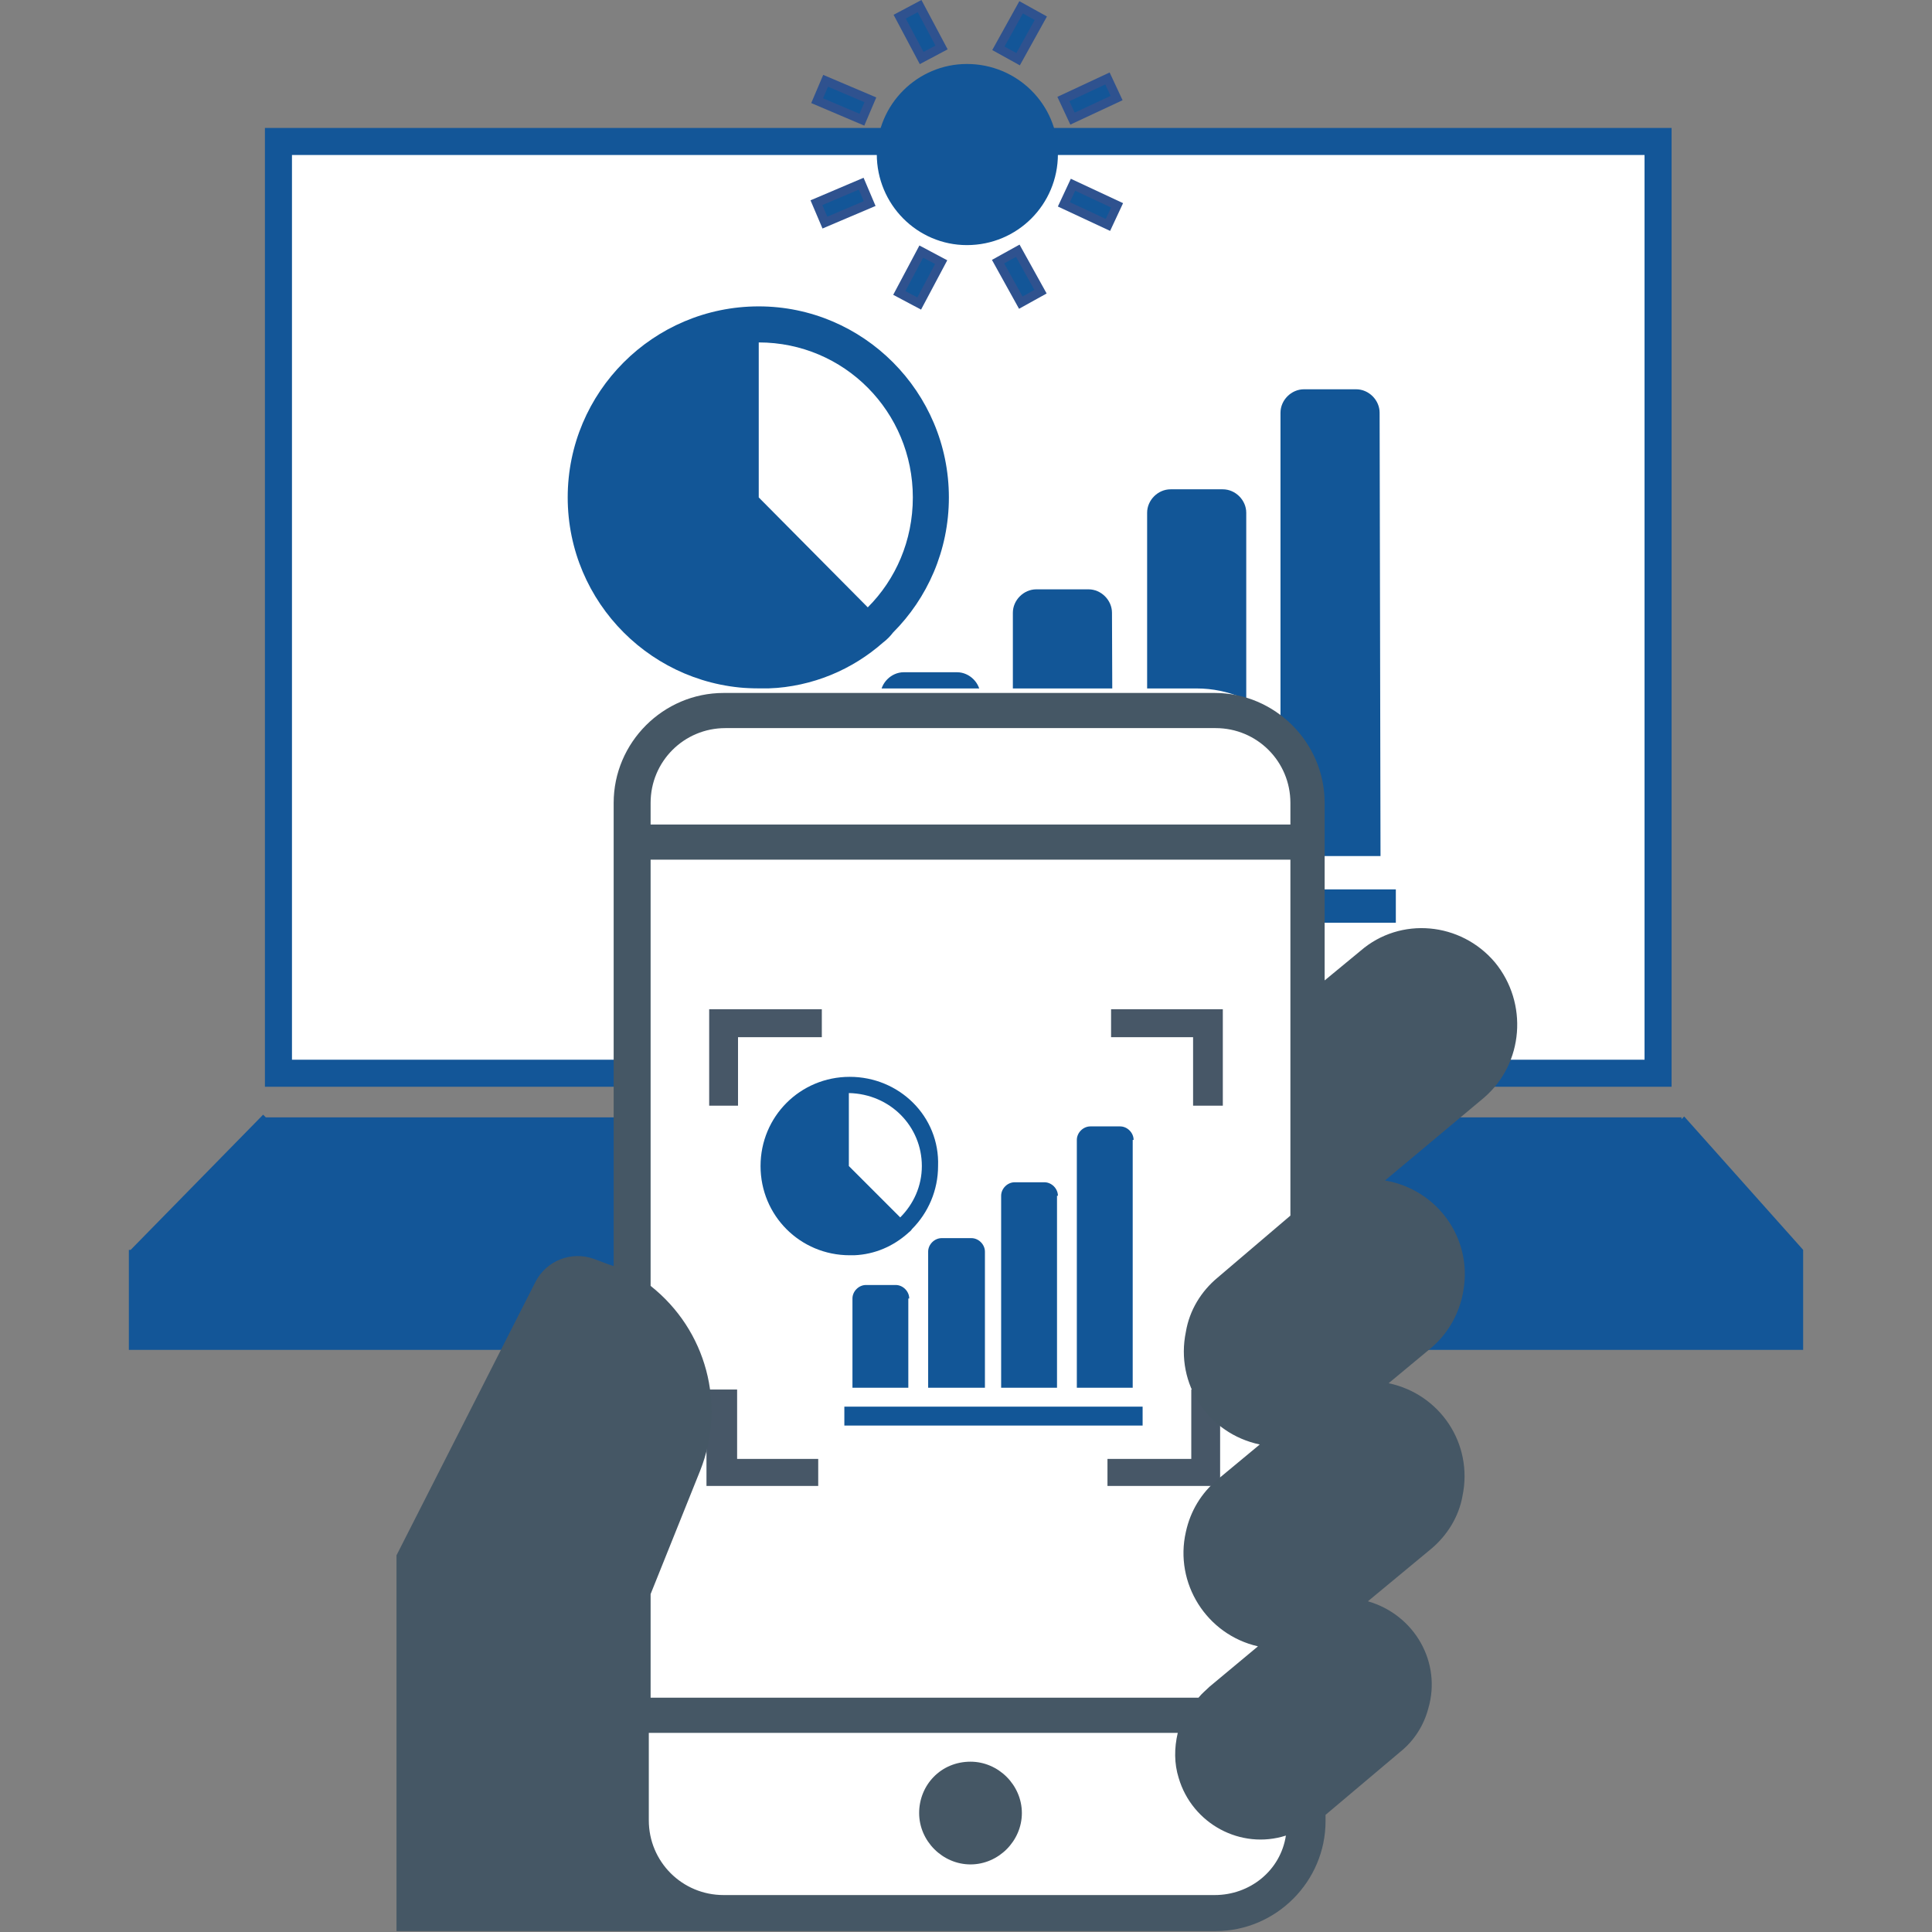
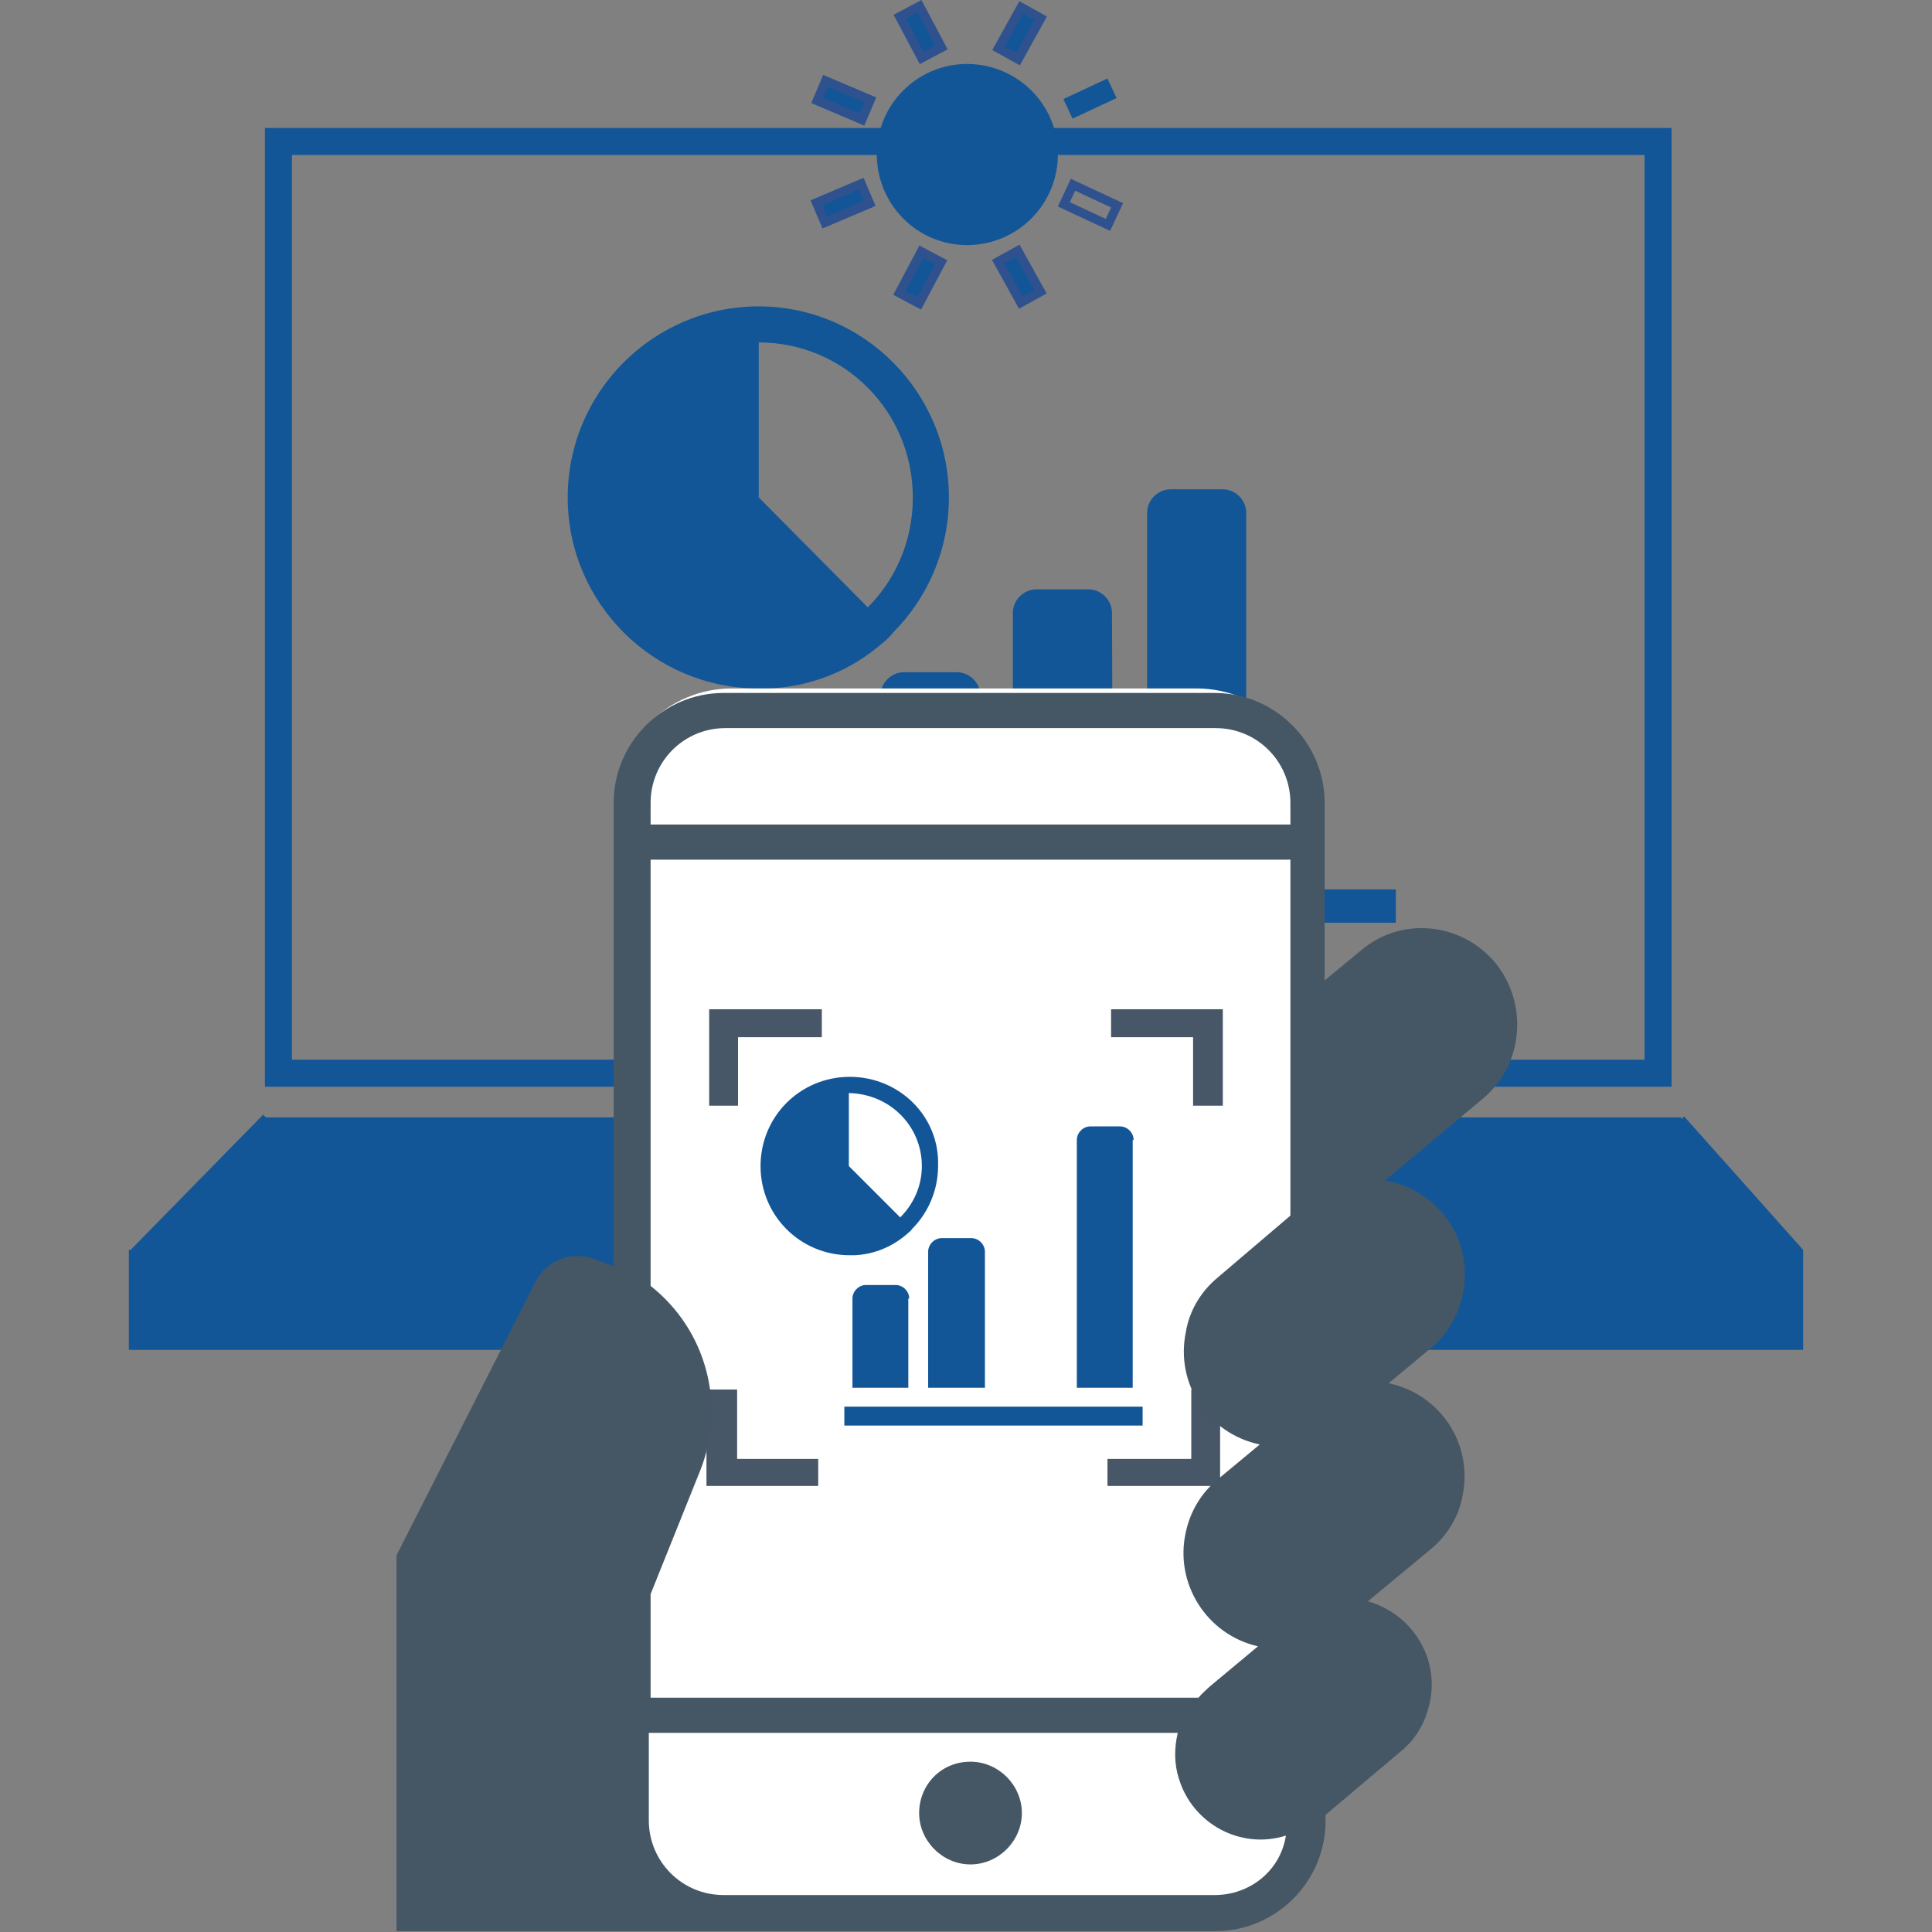
<svg xmlns="http://www.w3.org/2000/svg" xmlns:xlink="http://www.w3.org/1999/xlink" version="1.1" id="レイヤー_1" x="0px" y="0px" viewBox="0 0 214.4 214.4" style="enable-background:new 0 0 214.4 214.4;" xml:space="preserve">
  <rect x="0" y="0" width="214.4" height="214.4" fill="#808080" stroke="none" />
  <style type="text/css">
	.st0{fill-rule:evenodd;clip-rule:evenodd;fill:#FFFFFF;}
	.st1{fill:none;stroke:#135698;stroke-width:3;stroke-miterlimit:8;}
	.st2{clip-path:url(#SVGID_2_);fill-rule:evenodd;clip-rule:evenodd;fill:#135698;}
	.st3{fill-rule:evenodd;clip-rule:evenodd;fill:#135698;}
	.st4{fill:none;stroke:#2F528F;stroke-width:1;stroke-miterlimit:8;}
	.st5{fill:none;stroke:#2F528F;stroke-width:1;stroke-miterlimit:8.001;}
	.st6{fill:none;stroke:#2F528F;stroke-width:1;stroke-miterlimit:8;}
	.st7{clip-path:url(#SVGID_4_);fill:#125697;}
	.st8{clip-path:url(#SVGID_6_);fill:#125697;}
	.st9{clip-path:url(#SVGID_8_);fill:#125697;}
	.st10{clip-path:url(#SVGID_10_);fill:#125697;}
	.st11{clip-path:url(#SVGID_12_);fill:#125697;}
	.st12{clip-path:url(#SVGID_14_);fill:#125697;}
	.st13{clip-path:url(#SVGID_16_);fill-rule:evenodd;clip-rule:evenodd;fill:#FFFFFF;}
	.st14{fill-rule:evenodd;clip-rule:evenodd;fill:#475767;}
	.st15{clip-path:url(#SVGID_18_);fill:#125697;}
	.st16{clip-path:url(#SVGID_20_);fill:#125697;}
	.st17{clip-path:url(#SVGID_22_);fill:#125697;}
	.st18{clip-path:url(#SVGID_24_);fill:#125697;}
	.st19{clip-path:url(#SVGID_26_);fill:#125697;}
	.st20{clip-path:url(#SVGID_28_);fill:#125697;}
	.st21{clip-path:url(#SVGID_30_);fill:#455765;}
	.st22{clip-path:url(#SVGID_32_);fill:#455765;}
</style>
-   <rect x="30.9" y="15.7" class="st0" width="153.1" height="103.4" />
  <rect x="30.9" y="15.7" class="st1" width="153.1" height="103.4" />
  <g>
    <g>
      <defs>
        <rect id="SVGID_1_" x="-32.5" y="-145.6" width="960" height="540" />
      </defs>
      <clipPath id="SVGID_2_">
        <use xlink:href="#SVGID_1_" style="overflow:visible;" />
      </clipPath>
      <path class="st2" d="M97.3,17.1c0-5.5,4.5-10,10-10c5.6,0,10.1,4.5,10.1,10c0,5.6-4.5,10.1-10.1,10.1    C101.8,27.2,97.3,22.7,97.3,17.1" />
    </g>
  </g>
  <polygon class="st3" points="200.1,138.7 186.9,123.9 186.6,124.2 186.6,124 29.5,124 29.2,123.7 14.5,138.7 14.3,138.7 14.3,149.8   200.1,149.8 200.1,138.7 " />
  <rect x="92.4" y="8.4" transform="matrix(0.391 -0.92 0.92 0.391 46.824 92.897)" class="st3" width="2.4" height="5.4" />
  <rect x="92.4" y="8.4" transform="matrix(0.391 -0.92 0.92 0.391 46.824 92.897)" class="st4" width="2.4" height="5.4" />
  <rect x="100.9" y="0.9" transform="matrix(0.883 -0.469 0.469 0.883 10.324 48.377)" class="st3" width="2.5" height="5.2" />
  <rect x="100.9" y="0.9" transform="matrix(0.883 -0.469 0.469 0.883 10.324 48.377)" class="st5" width="2.5" height="5.2" />
  <rect x="110.5" y="2.5" transform="matrix(0.485 -0.875 0.875 0.485 55.014 100.835)" class="st3" width="5.2" height="2.5" />
  <rect x="110.5" y="2.5" transform="matrix(0.485 -0.875 0.875 0.485 55.014 100.835)" class="st6" width="5.2" height="2.5" />
  <rect x="118.3" y="9.8" transform="matrix(0.906 -0.423 0.423 0.906 6.68 52.153)" class="st3" width="5.4" height="2.4" />
-   <rect x="118.3" y="9.8" transform="matrix(0.906 -0.423 0.423 0.906 6.68 52.153)" class="st4" width="5.4" height="2.4" />
  <rect x="90.9" y="21.4" transform="matrix(0.92 -0.391 0.391 0.92 -1.394 38.348)" class="st3" width="5.4" height="2.4" />
  <rect x="90.9" y="21.4" transform="matrix(0.92 -0.391 0.391 0.92 -1.394 38.348)" class="st4" width="5.4" height="2.4" />
  <rect x="99.6" y="29.6" transform="matrix(0.469 -0.883 0.883 0.469 26.949 106.574)" class="st3" width="5.2" height="2.5" />
  <rect x="99.6" y="29.6" transform="matrix(0.469 -0.883 0.883 0.469 26.949 106.574)" class="st5" width="5.2" height="2.5" />
  <rect x="111.8" y="28.1" transform="matrix(0.875 -0.485 0.485 0.875 -0.694 58.672)" class="st3" width="2.5" height="5.2" />
  <rect x="111.8" y="28.1" transform="matrix(0.875 -0.485 0.485 0.875 -0.694 58.672)" class="st6" width="2.5" height="5.2" />
-   <rect x="119.8" y="20" transform="matrix(0.423 -0.906 0.906 0.423 49.264 122.754)" class="st3" width="2.4" height="5.4" />
  <rect x="119.8" y="20" transform="matrix(0.423 -0.906 0.906 0.423 49.264 122.754)" class="st4" width="2.4" height="5.4" />
  <g>
    <g>
      <defs>
        <rect id="SVGID_3_" x="63" y="33.9" width="42.5" height="42.5" />
      </defs>
      <clipPath id="SVGID_4_">
        <use xlink:href="#SVGID_3_" style="overflow:visible;" />
      </clipPath>
      <path class="st7" d="M101.3,55.2c0,4.8-1.9,9.1-5,12.2L84.2,55.2V38C93.7,38,101.3,45.7,101.3,55.2 M84.2,34    C72.5,34,63,43.5,63,55.2s9.5,21.2,21.2,21.2c0.4,0,0.7,0,1.1,0c4.9-0.2,9.3-2.1,12.7-5.1c0.4-0.3,0.8-0.7,1.1-1.1    c3.8-3.8,6.2-9.1,6.2-15C105.3,43.5,95.8,34,84.2,34" />
    </g>
  </g>
  <g>
    <g>
      <defs>
        <rect id="SVGID_5_" x="95.7" y="43.1" width="59.3" height="59.3" />
      </defs>
      <clipPath id="SVGID_6_">
        <use xlink:href="#SVGID_5_" style="overflow:visible;" />
      </clipPath>
      <path class="st8" d="M108.8,77.2c0-1.4-1.2-2.6-2.6-2.6h-5.9c-1.4,0-2.6,1.2-2.6,2.6V95h11.1V77.2z" />
    </g>
    <g>
      <defs>
        <rect id="SVGID_7_" x="95.7" y="43.1" width="59.3" height="59.3" />
      </defs>
      <clipPath id="SVGID_8_">
        <use xlink:href="#SVGID_7_" style="overflow:visible;" />
      </clipPath>
      <rect x="95.8" y="98.7" class="st9" width="59.1" height="3.7" />
    </g>
    <g>
      <defs>
        <rect id="SVGID_9_" x="95.7" y="43.1" width="59.3" height="59.3" />
      </defs>
      <clipPath id="SVGID_10_">
        <use xlink:href="#SVGID_9_" style="overflow:visible;" />
      </clipPath>
      <path class="st10" d="M123.4,68c0-1.4-1.2-2.6-2.6-2.6H115c-1.4,0-2.6,1.2-2.6,2.6v27h11.1L123.4,68L123.4,68z" />
    </g>
    <g>
      <defs>
        <rect id="SVGID_11_" x="95.7" y="43.1" width="59.3" height="59.3" />
      </defs>
      <clipPath id="SVGID_12_">
        <use xlink:href="#SVGID_11_" style="overflow:visible;" />
      </clipPath>
      <path class="st11" d="M138.3,56.9c0-1.4-1.2-2.6-2.6-2.6h-5.8c-1.4,0-2.6,1.2-2.6,2.6v38h11V56.9z" />
    </g>
    <g>
      <defs>
-         <rect id="SVGID_13_" x="95.7" y="43.1" width="59.3" height="59.3" />
-       </defs>
+         </defs>
      <clipPath id="SVGID_14_">
        <use xlink:href="#SVGID_13_" style="overflow:visible;" />
      </clipPath>
      <path class="st12" d="M153.1,45.8c0-1.4-1.2-2.6-2.6-2.6h-5.8c-1.4,0-2.6,1.2-2.6,2.6V95h11.1L153.1,45.8L153.1,45.8z" />
    </g>
  </g>
  <g>
    <g>
      <defs>
        <rect id="SVGID_15_" x="-32.5" y="-145.6" width="960" height="540" />
      </defs>
      <clipPath id="SVGID_16_">
        <use xlink:href="#SVGID_15_" style="overflow:visible;" />
      </clipPath>
      <path class="st13" d="M68.3,89.3c0-7.1,5.8-12.9,12.9-12.9h51.6c7.1,0,12.9,5.8,12.9,12.9v111.9c0,7.1-5.8,12.9-12.9,12.9H81.3    c-7.1,0-12.9-5.8-12.9-12.9V89.3z" />
    </g>
  </g>
  <polygon class="st14" points="135.4,154.2 132.2,154.2 132.2,161.9 122.9,161.9 122.9,164.9 135.4,164.9 " />
  <polygon class="st14" points="78.4,154.2 81.8,154.2 81.8,161.9 90.8,161.9 90.8,164.9 78.4,164.9 " />
  <polygon class="st14" points="135.7,122.7 132.4,122.7 132.4,115.1 123.3,115.1 123.3,112 135.7,112 " />
  <polygon class="st14" points="78.7,122.7 81.9,122.7 81.9,115.1 91.2,115.1 91.2,112 78.7,112 " />
  <g>
    <g>
      <defs>
        <rect id="SVGID_17_" x="84.4" y="119.5" width="19.8" height="19.9" />
      </defs>
      <clipPath id="SVGID_18_">
        <use xlink:href="#SVGID_17_" style="overflow:visible;" />
      </clipPath>
      <path class="st15" d="M102.3,129.4c0,2.2-0.9,4.2-2.4,5.7l-5.7-5.7v-8.1C98.8,121.4,102.3,125,102.3,129.4 M94.3,119.5    c-5.5,0-9.9,4.4-9.9,9.9c0,5.5,4.4,9.9,9.9,9.9c0.2,0,0.3,0,0.5,0c2.3-0.1,4.3-1,5.9-2.4c0.2-0.2,0.4-0.3,0.5-0.5    c1.8-1.8,2.9-4.3,2.9-7C104.3,123.9,99.8,119.5,94.3,119.5" />
    </g>
  </g>
  <g>
    <g>
      <defs>
        <rect id="SVGID_19_" x="93.7" y="125" width="33.2" height="33.2" />
      </defs>
      <clipPath id="SVGID_20_">
        <use xlink:href="#SVGID_19_" style="overflow:visible;" />
      </clipPath>
      <path class="st16" d="M100.9,144.1c0-0.8-0.7-1.5-1.5-1.5h-3.3c-0.8,0-1.5,0.7-1.5,1.5v9.9h6.2v-9.9H100.9z" />
    </g>
    <g>
      <defs>
        <rect id="SVGID_21_" x="93.7" y="125" width="33.2" height="33.2" />
      </defs>
      <clipPath id="SVGID_22_">
        <use xlink:href="#SVGID_21_" style="overflow:visible;" />
      </clipPath>
      <rect x="93.7" y="156.1" class="st17" width="33.1" height="2.1" />
    </g>
    <g>
      <defs>
        <rect id="SVGID_23_" x="93.7" y="125" width="33.2" height="33.2" />
      </defs>
      <clipPath id="SVGID_24_">
        <use xlink:href="#SVGID_23_" style="overflow:visible;" />
      </clipPath>
      <path class="st18" d="M109.3,138.9c0-0.8-0.7-1.5-1.5-1.5h-3.3c-0.8,0-1.5,0.7-1.5,1.5V154h6.3V138.9z" />
    </g>
    <g>
      <defs>
        <rect id="SVGID_25_" x="93.7" y="125" width="33.2" height="33.2" />
      </defs>
      <clipPath id="SVGID_26_">
        <use xlink:href="#SVGID_25_" style="overflow:visible;" />
      </clipPath>
-       <path class="st19" d="M117.4,132.7c0-0.8-0.7-1.5-1.5-1.5h-3.3c-0.8,0-1.5,0.7-1.5,1.5V154h6.2v-21.3H117.4z" />
    </g>
    <g>
      <defs>
        <rect id="SVGID_27_" x="93.7" y="125" width="33.2" height="33.2" />
      </defs>
      <clipPath id="SVGID_28_">
        <use xlink:href="#SVGID_27_" style="overflow:visible;" />
      </clipPath>
      <path class="st20" d="M125.8,126.5c0-0.8-0.7-1.5-1.5-1.5h-3.3c-0.8,0-1.5,0.7-1.5,1.5V154h6.2v-27.5H125.8z" />
    </g>
  </g>
  <g>
    <g>
      <defs>
        <rect id="SVGID_29_" x="42.4" y="75.7" width="126.4" height="138.7" />
      </defs>
      <clipPath id="SVGID_30_">
        <use xlink:href="#SVGID_29_" style="overflow:visible;" />
      </clipPath>
      <path class="st21" d="M107.7,195.5c3.1,0,5.7,2.6,5.7,5.7s-2.6,5.7-5.7,5.7s-5.7-2.6-5.7-5.7S104.4,195.5,107.7,195.5" />
    </g>
    <g>
      <defs>
        <rect id="SVGID_31_" x="42.4" y="75.7" width="126.4" height="138.7" />
      </defs>
      <clipPath id="SVGID_32_">
        <use xlink:href="#SVGID_31_" style="overflow:visible;" />
      </clipPath>
      <path class="st22" d="M134.8,210.3H80.3c-4.6,0-8.3-3.7-8.3-8.3v-3.1v-6.6h58.7c-0.4,1.7-0.4,3.4,0.1,5c1.5,5.1,6.9,8,11.9,6.4    C142.1,207.6,138.7,210.3,134.8,210.3 M72.2,176.9l5.5-13.7c2.9-7.3,0.7-15.6-5.5-20.5V95.4h71v39.5l-8.1,6.9    c-1.8,1.5-3.1,3.6-3.5,6c-1.2,5.8,2.5,11.3,8.2,12.5l-4.7,3.9c-1.8,1.5-3,3.5-3.5,5.8c-1.3,5.7,2.3,11.4,8,12.7l-5.4,4.5    c-0.4,0.4-0.8,0.7-1.2,1.2H72.2V176.9z M72.2,89.1c0-4.6,3.7-8.3,8.3-8.3h54.4c4.6,0,8.3,3.7,8.3,8.3v2.4h-71L72.2,89.1L72.2,89.1    z M165.9,106.8L165.9,106.8c-3.8-4.5-10.5-5.1-14.9-1.3l-4,3.3V89.1c0-6.7-5.5-12.2-12.2-12.2H80.3c-6.7,0-12.2,5.5-12.2,12.2    v51.4l-0.6-0.2l-1.6-0.6c-2.5-0.9-5.3,0.2-6.5,2.6L44,172.6v41.7h90.9c6.7,0,12.2-5.5,12.2-12.2v-0.7l8.3-7    c1.5-1.2,2.6-2.9,3.1-4.8c1.5-5.1-1.5-10.4-6.7-11.9l7-5.8c1.8-1.5,3.1-3.6,3.5-5.9c1.2-5.8-2.5-11.3-8.2-12.5l4.7-3.9    c1.9-1.6,3.2-3.9,3.6-6.4c1-5.8-2.9-11.2-8.7-12.2l11-9.2C169.1,118,169.6,111.3,165.9,106.8" />
    </g>
  </g>
</svg>